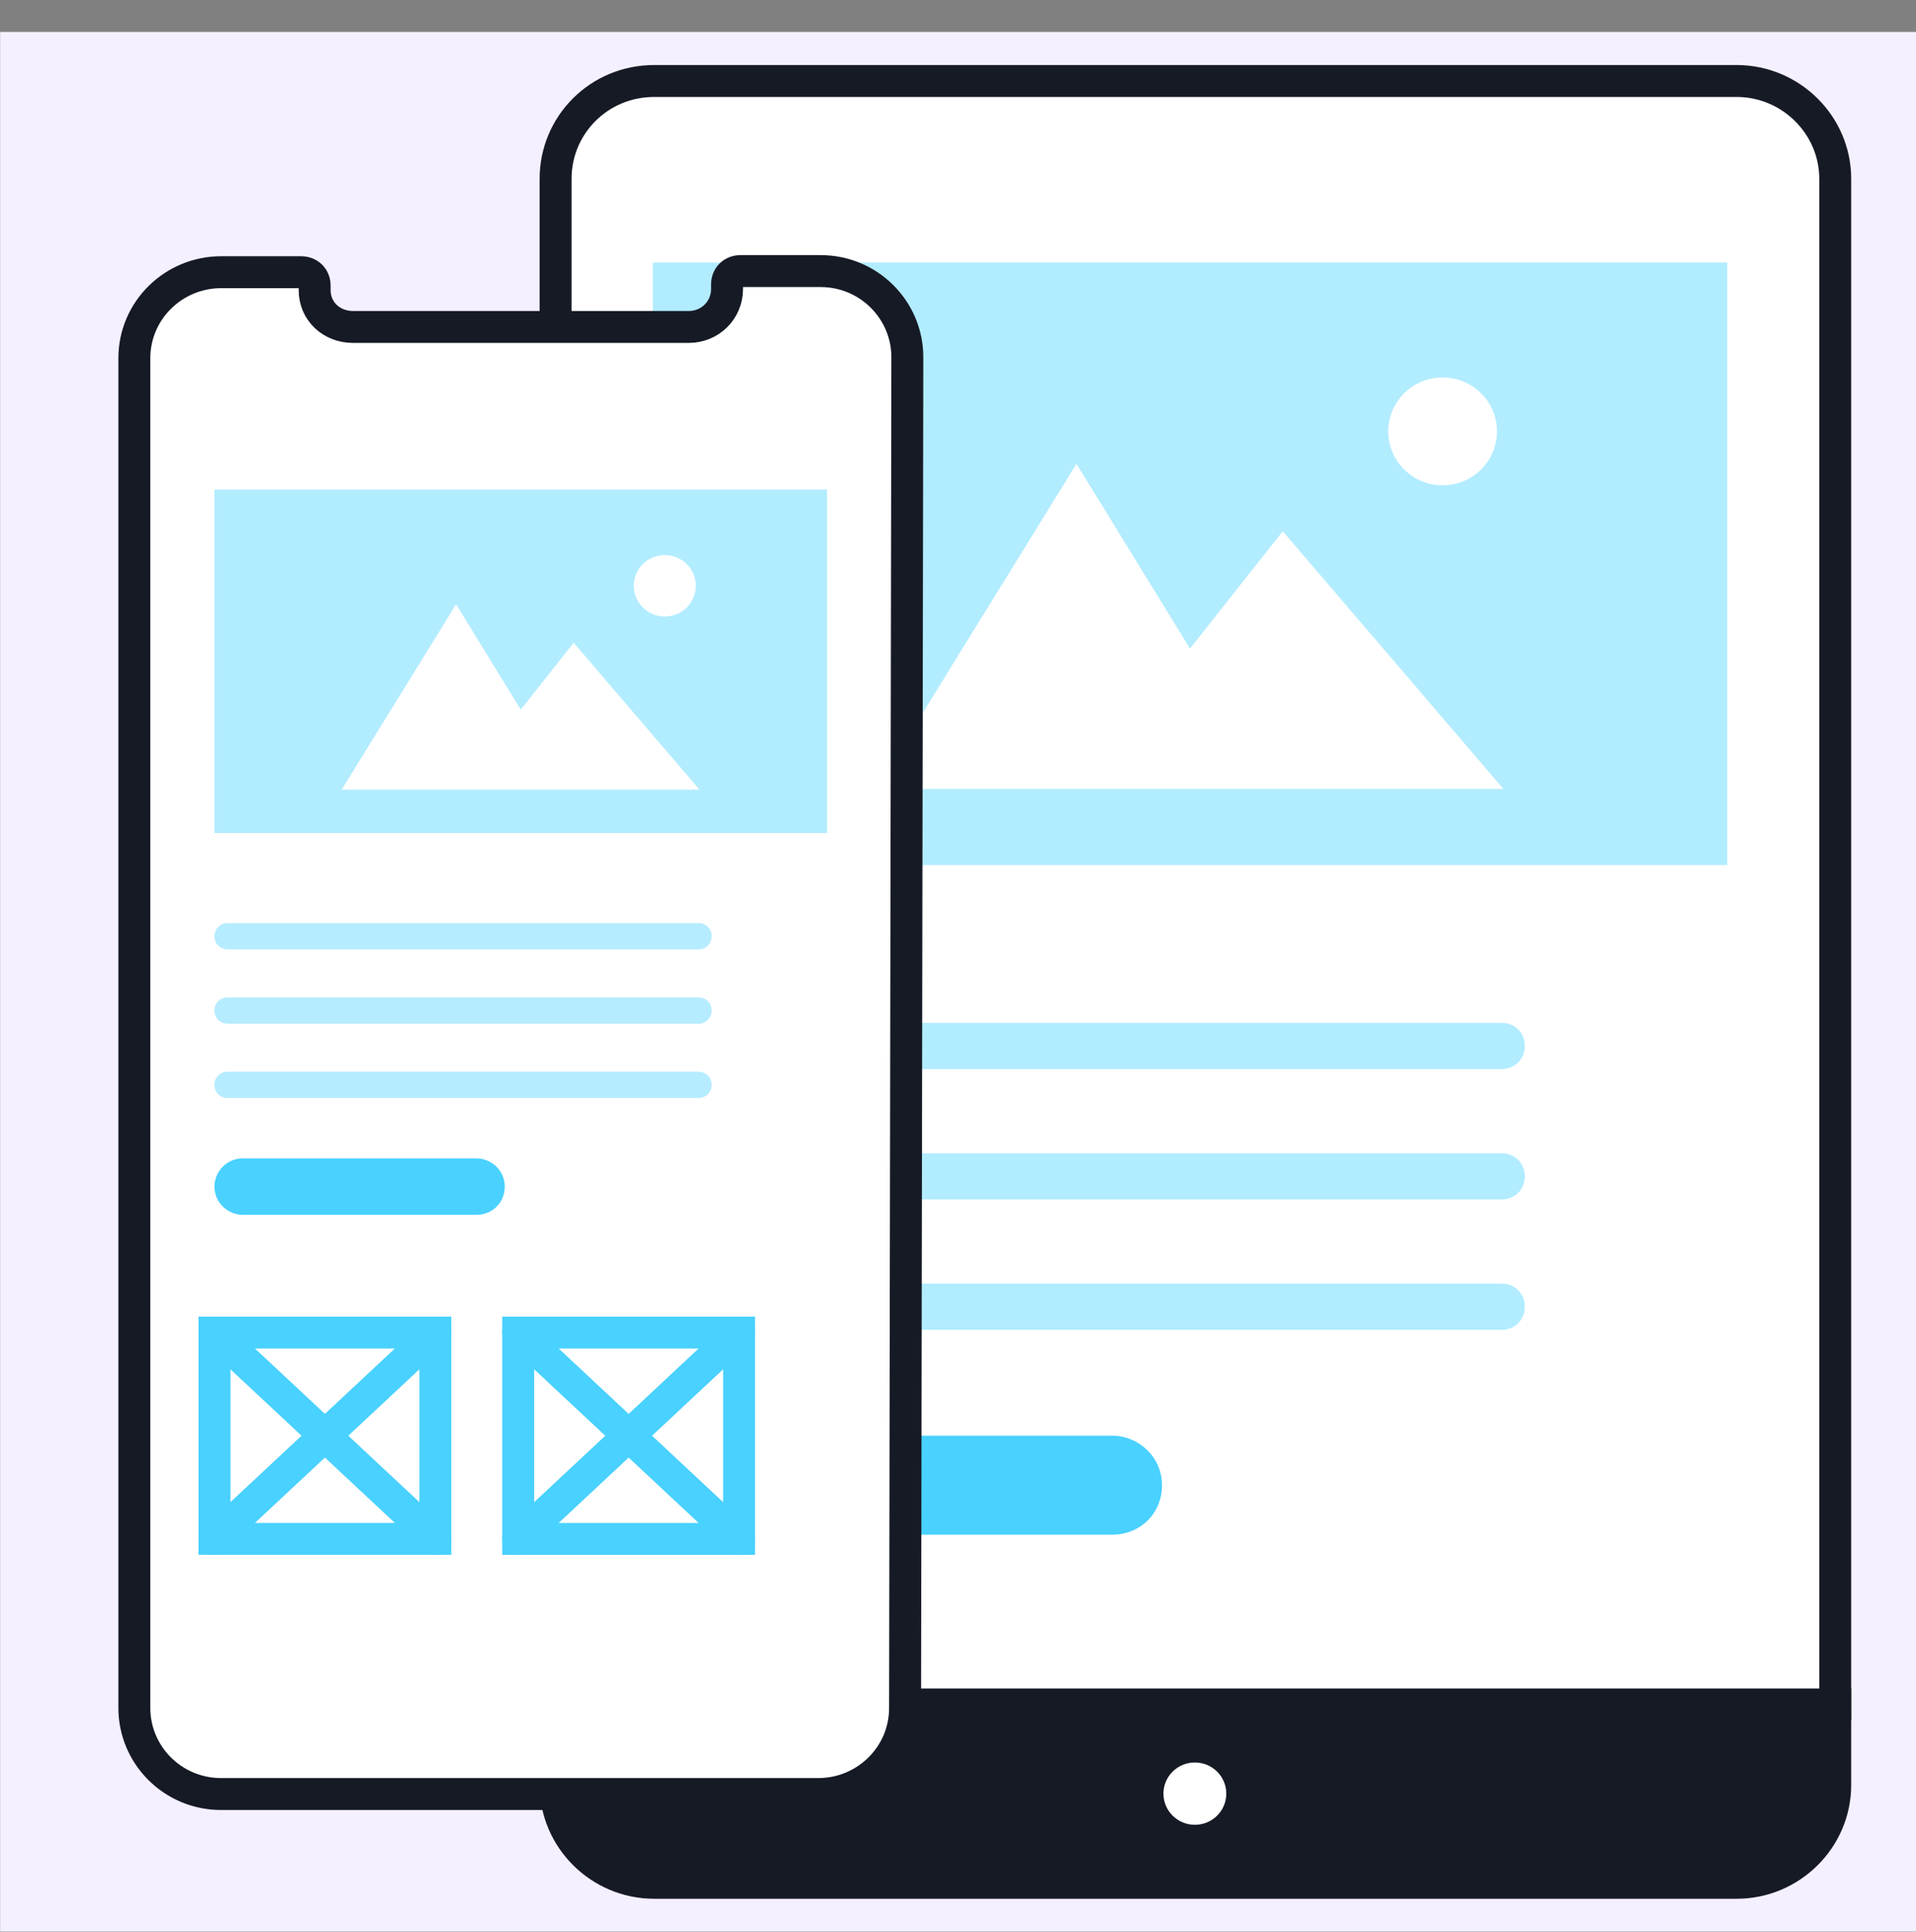
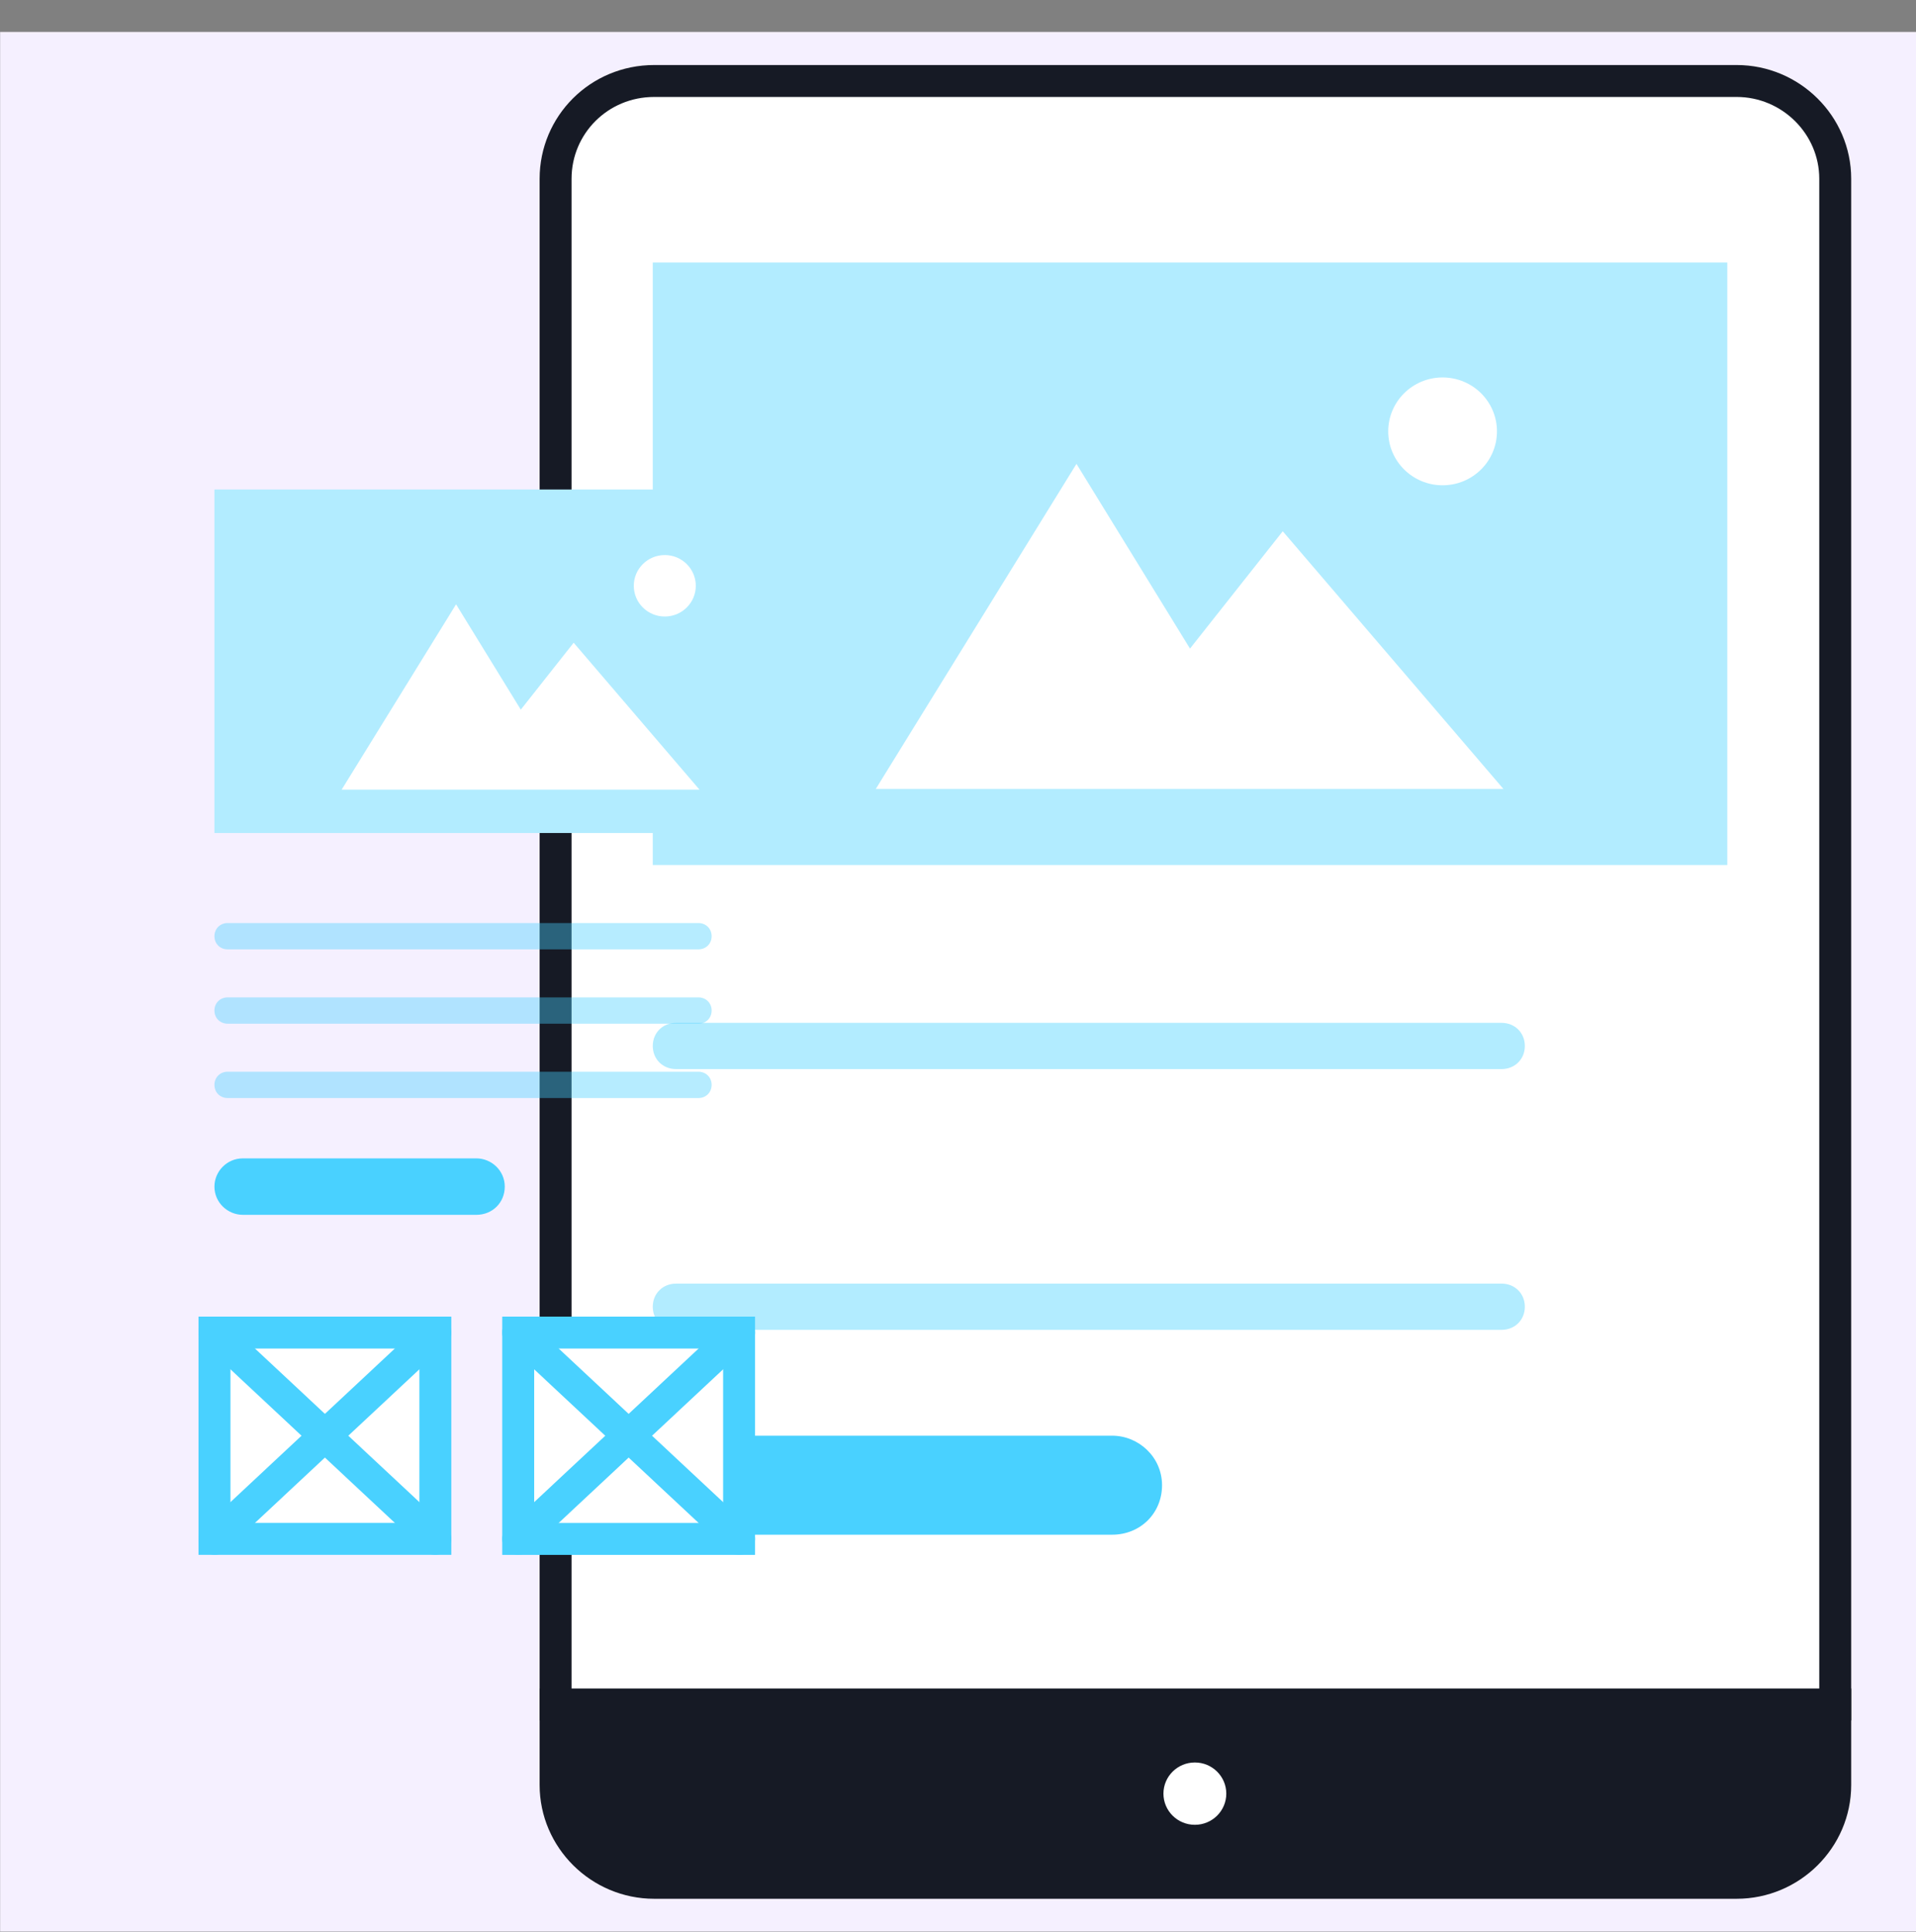
<svg xmlns="http://www.w3.org/2000/svg" width="120" height="121" viewBox="0 0 120 121" fill="none">
  <rect x="0" y="0" width="120" height="121" fill="#808080" stroke="none" />
  <g clip-path="url(#clip0_1538_10897)">
    <rect width="120" height="119" transform="translate(0.008 2)" fill="#F5F0FF" />
    <path d="M34.797 106.756L114.941 106.756L114.941 111.803C114.941 115.168 112.159 117.927 108.766 117.927L40.972 117.927C37.579 117.927 34.797 115.168 34.797 111.803L34.797 106.756Z" fill="#161A25" stroke="#161A25" stroke-width="2" stroke-miterlimit="10" />
    <path d="M40.972 5.073L108.766 5.073C112.159 5.073 114.941 7.832 114.941 11.197L114.941 106.757L34.797 106.757L34.797 11.197C34.797 7.832 37.511 5.073 40.972 5.073Z" fill="white" stroke="#161A25" stroke-width="2" stroke-miterlimit="10" />
    <path d="M76.803 112.342C76.803 111.264 75.922 110.39 74.835 110.39C73.748 110.39 72.867 111.264 72.867 112.342C72.867 113.42 73.748 114.294 74.835 114.294C75.922 114.294 76.803 113.42 76.803 112.342Z" fill="white" />
    <path d="M94.043 83.293H42.342C41.508 83.293 40.883 82.673 40.883 81.846C40.883 81.019 41.508 80.398 42.342 80.398H94.043C94.877 80.398 95.502 81.019 95.502 81.846C95.502 82.673 94.877 83.293 94.043 83.293Z" fill="#B2ECFF" />
    <path d="M94.043 66.96H42.342C41.508 66.96 40.883 66.339 40.883 65.512C40.883 64.686 41.508 64.065 42.342 64.065H94.043C94.877 64.065 95.502 64.686 95.502 65.512C95.502 66.339 94.877 66.96 94.043 66.96Z" fill="#B2ECFF" />
-     <path d="M94.043 75.127H42.342C41.508 75.127 40.883 74.507 40.883 73.68C40.883 72.853 41.508 72.233 42.342 72.233H94.043C94.877 72.233 95.502 72.853 95.502 73.68C95.502 74.507 94.877 75.127 94.043 75.127Z" fill="#B2ECFF" />
    <path d="M69.652 96.124H44.01C42.342 96.124 40.883 94.78 40.883 93.023C40.883 91.369 42.238 89.922 44.01 89.922H69.652C71.32 89.922 72.779 91.266 72.779 93.023C72.779 94.78 71.424 96.124 69.652 96.124Z" fill="#49D1FF" />
    <path d="M108.181 16.441L40.883 16.441V54.179H108.181V16.441Z" fill="#B2ECFF" />
    <path d="M90.35 30.395C92.231 30.395 93.755 28.883 93.755 27.018C93.755 25.153 92.231 23.641 90.35 23.641C88.47 23.641 86.945 25.153 86.945 27.018C86.945 28.883 88.47 30.395 90.35 30.395Z" fill="white" />
    <path d="M54.852 49.413L67.42 29.054L74.53 40.623L80.339 33.275L94.159 49.413H54.852Z" fill="white" />
-     <path d="M56.685 106.979C56.685 109.988 54.215 112.367 51.251 112.367H13.848C10.813 112.367 8.414 109.918 8.414 106.979V22.438C8.414 19.429 10.884 17.049 13.848 17.049H18.859C19.353 17.049 19.706 17.399 19.706 17.889V18.169C19.706 19.499 20.764 20.478 22.105 20.478H43.136C44.476 20.478 45.535 19.429 45.535 18.099V17.819C45.535 17.329 45.888 16.979 46.382 16.979H51.392C54.427 16.979 56.827 19.429 56.827 22.368L56.685 106.979Z" fill="white" stroke="#161A25" stroke-width="2" stroke-miterlimit="10" stroke-linecap="round" />
    <path opacity="0.4" d="M43.738 68.775H14.262C13.786 68.775 13.43 68.421 13.43 67.95C13.43 67.478 13.786 67.125 14.262 67.125H43.738C44.213 67.125 44.57 67.478 44.57 67.95C44.57 68.421 44.213 68.775 43.738 68.775Z" fill="#49D1FF" />
    <path opacity="0.4" d="M43.738 59.463H14.262C13.786 59.463 13.43 59.11 13.43 58.638C13.43 58.167 13.786 57.813 14.262 57.813H43.738C44.213 57.813 44.57 58.167 44.57 58.638C44.57 59.11 44.213 59.463 43.738 59.463Z" fill="#49D1FF" />
    <path opacity="0.4" d="M43.738 64.119H14.262C13.786 64.119 13.43 63.765 13.43 63.294C13.43 62.822 13.786 62.469 14.262 62.469H43.738C44.213 62.469 44.57 62.822 44.57 63.294C44.57 63.765 44.213 64.119 43.738 64.119Z" fill="#49D1FF" />
    <path d="M29.832 76.089H15.213C14.262 76.089 13.43 75.323 13.43 74.321C13.43 73.378 14.202 72.553 15.213 72.553H29.832C30.782 72.553 31.614 73.319 31.614 74.321C31.614 75.323 30.842 76.089 29.832 76.089Z" fill="#49D1FF" />
    <path d="M32.456 96.388L46.289 96.388L46.289 83.463L32.456 83.463L32.456 96.388Z" fill="white" stroke="#49D1FF" stroke-width="2" stroke-miterlimit="10" stroke-linecap="round" />
    <path d="M46.289 96.387L32.456 83.463" stroke="#49D1FF" stroke-width="2" stroke-miterlimit="10" stroke-linecap="round" />
    <path d="M46.289 83.463L32.456 96.387" stroke="#49D1FF" stroke-width="2" stroke-miterlimit="10" stroke-linecap="round" />
    <path d="M13.433 96.387L27.266 96.387L27.266 83.463L13.433 83.463L13.433 96.387Z" fill="white" stroke="#49D1FF" stroke-width="2" stroke-miterlimit="10" stroke-linecap="round" />
    <path d="M27.266 96.386L13.433 83.462" stroke="#49D1FF" stroke-width="2" stroke-miterlimit="10" stroke-linecap="round" />
    <path d="M27.266 83.462L13.433 96.386" stroke="#49D1FF" stroke-width="2" stroke-miterlimit="10" stroke-linecap="round" />
    <path d="M51.798 30.659H13.43V52.174H51.798V30.659Z" fill="#B2ECFF" />
    <path d="M41.637 38.615C42.709 38.615 43.578 37.753 43.578 36.69C43.578 35.627 42.709 34.765 41.637 34.765C40.564 34.765 39.695 35.627 39.695 36.69C39.695 37.753 40.564 38.615 41.637 38.615Z" fill="white" />
    <path d="M21.398 49.458L28.564 37.851L32.618 44.447L35.929 40.257L43.809 49.458H21.398Z" fill="white" />
  </g>
  <defs>
    <clipPath id="clip0_1538_10897">
      <rect width="120" height="120" fill="white" transform="translate(0.008 0.979)" />
    </clipPath>
  </defs>
</svg>